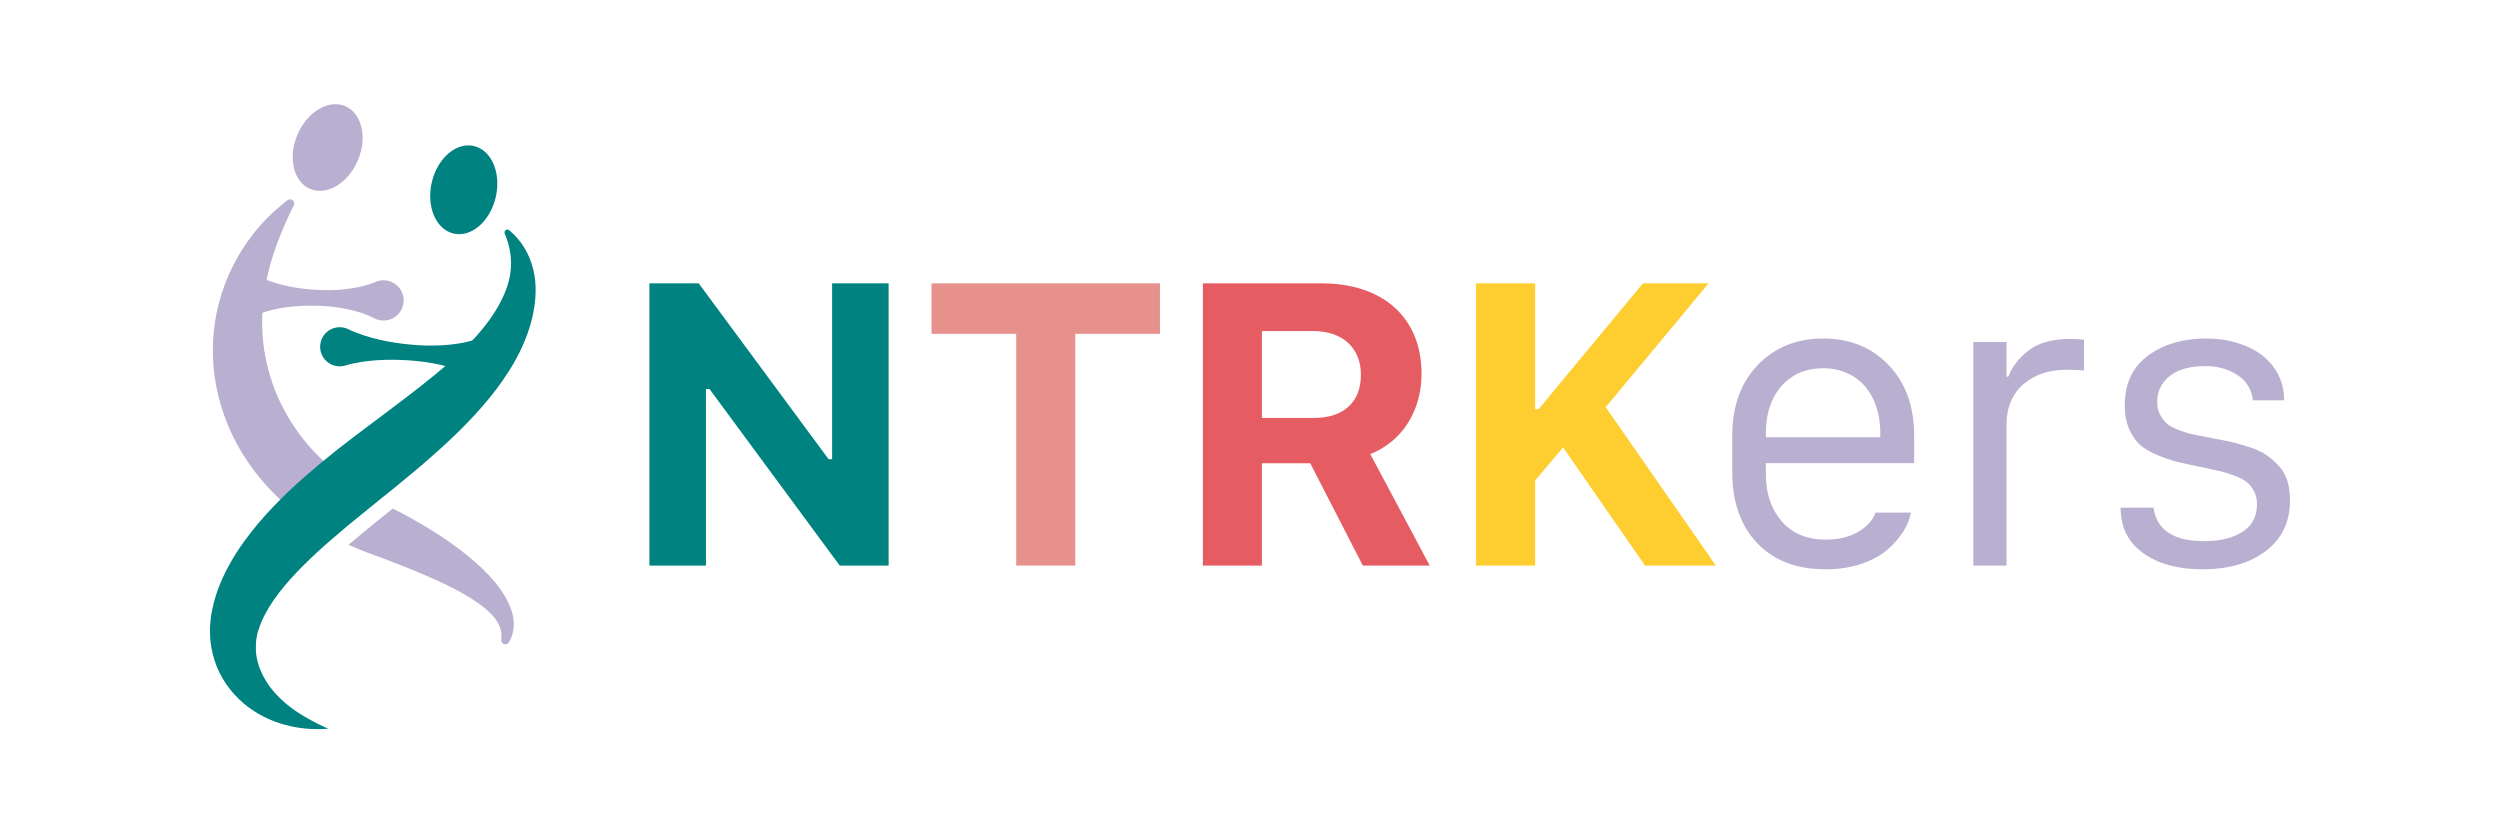
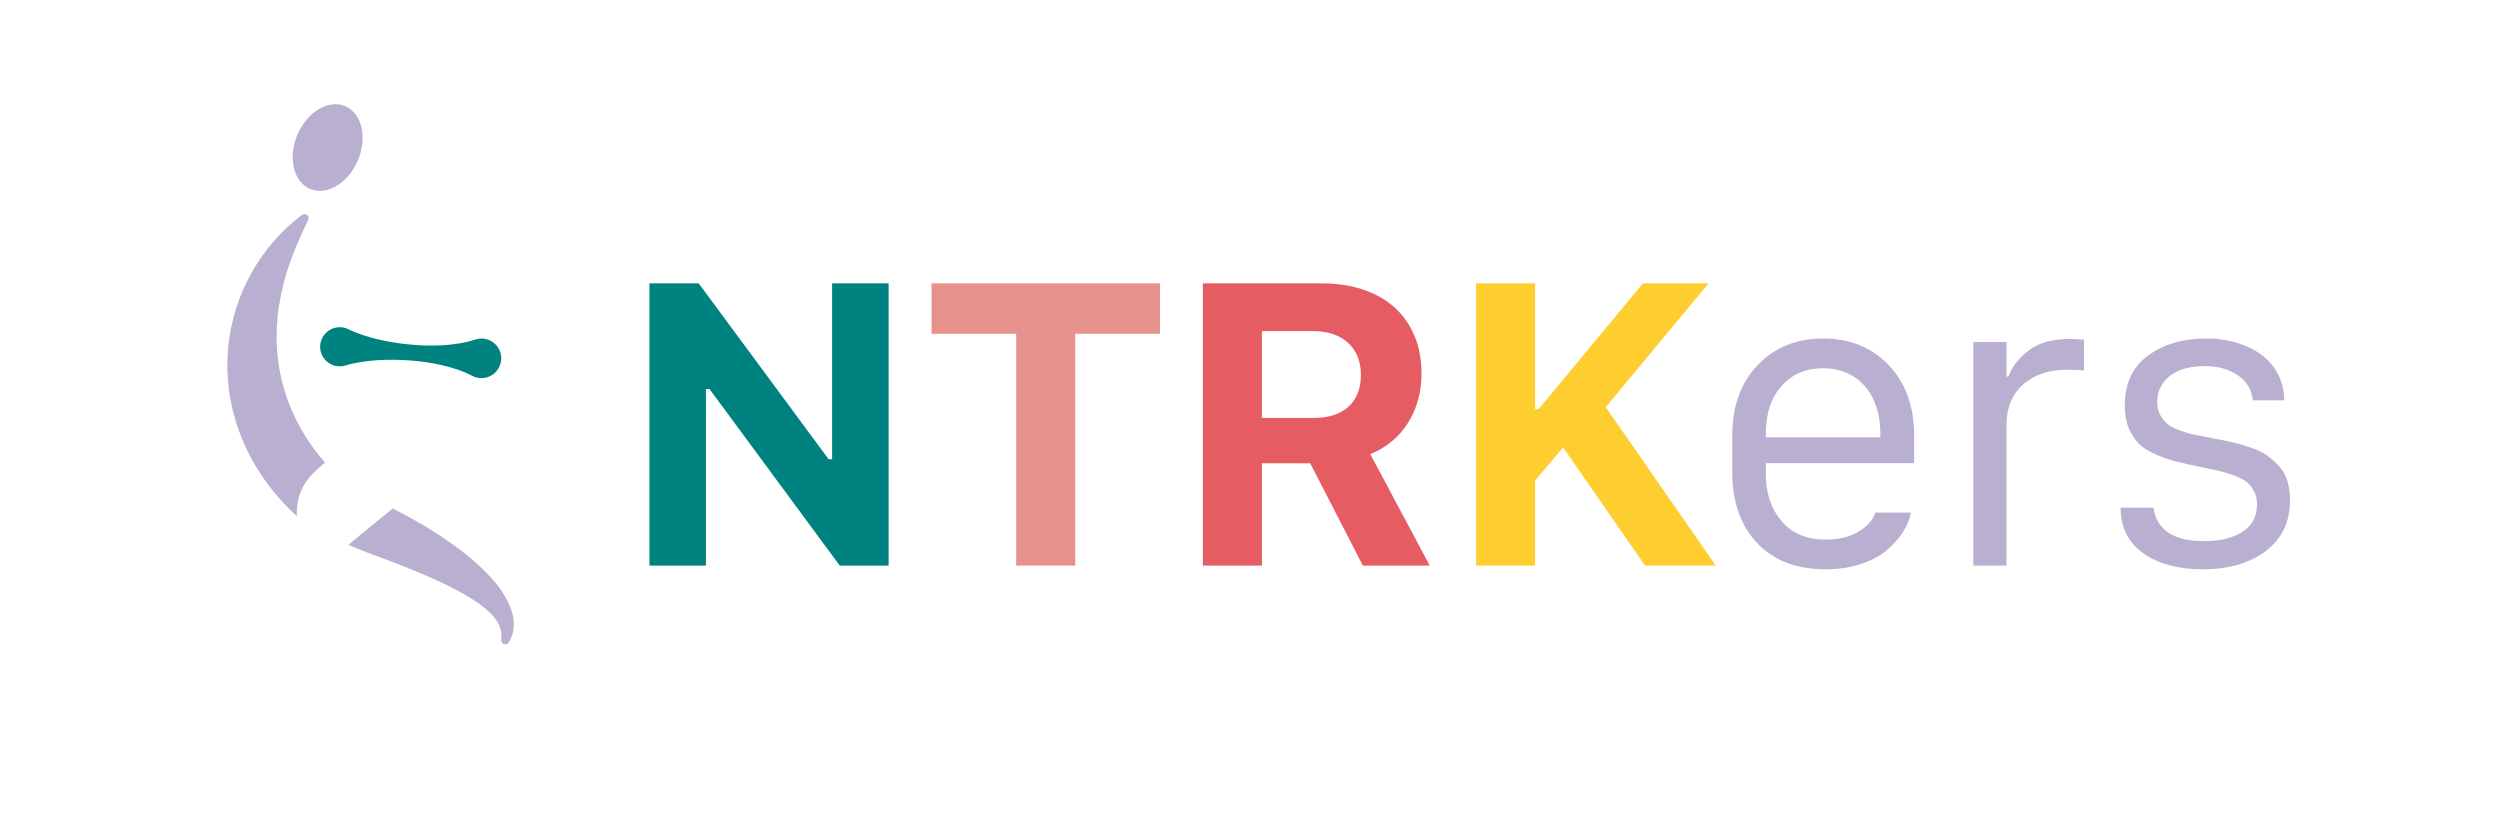
<svg xmlns="http://www.w3.org/2000/svg" version="1.1" id="Layer_1" x="0px" y="0px" viewBox="0 0 425.197 141.732" style="enable-background:new 0 0 425.197 141.732;" xml:space="preserve">
  <style type="text/css">
	.st0{fill:#008380;}
	.st1{fill:#E7918D;}
	.st2{fill:#E55D63;}
	.st3{fill:#FECE31;}
	.st4{fill:#B9B0D1;}
</style>
  <g>
    <polygon class="st0" points="110.452,96.195 110.452,48.192 118.835,48.192 140.924,78.098 141.523,78.098 141.523,48.192    151.136,48.192 151.136,96.195 142.819,96.195 120.665,66.156 120.067,66.156 120.067,96.195  " />
    <polygon class="st1" points="172.835,96.195 172.835,56.775 158.431,56.775 158.431,48.192 197.286,48.192 197.286,56.775    182.882,56.775 182.882,96.195  " />
    <path class="st2" d="M233.056,77.234c1.375-0.554,2.605-1.286,3.693-2.196c1.086-0.909,2.001-1.957,2.744-3.144   c0.743-1.186,1.308-2.483,1.697-3.892c0.388-1.409,0.583-2.878,0.583-4.407c0-2.396-0.394-4.541-1.181-6.438   c-0.787-1.896-1.912-3.509-3.377-4.84c-1.463-1.331-3.249-2.351-5.355-3.06s-4.479-1.065-7.118-1.065h-20.16v48.003h10.046V78.796   h8.217l8.948,17.399h11.377L233.056,77.234z M229.364,69.15c-1.397,1.286-3.371,1.929-5.921,1.929h-8.816V56.308h8.717   c1.242,0,2.367,0.173,3.375,0.517c1.009,0.344,1.863,0.837,2.561,1.481c0.699,0.643,1.236,1.424,1.614,2.345   c0.377,0.919,0.566,1.945,0.566,3.076C231.46,66.055,230.761,67.864,229.364,69.15z" />
    <polygon class="st3" points="251.046,96.195 251.046,48.192 261.092,48.192 261.092,69.582 261.691,69.582 279.422,48.192    290.599,48.192 273.101,69.249 291.831,96.195 279.787,96.195 265.849,76.103 261.092,81.724 261.092,96.195  " />
-     <path class="st4" d="M44.366,47.178c1.601,0.765,3.215,1.199,4.833,1.541c1.618,0.32,3.242,0.511,4.869,0.592   c1.627,0.083,3.26,0.052,4.898-0.149c1.639-0.202,3.282-0.526,4.94-1.223c1.742-0.733,3.749,0.086,4.481,1.828   s-0.085,3.749-1.828,4.482c-0.966,0.407-2.028,0.329-2.895-0.113c-1.599-0.824-3.212-1.275-4.83-1.604   c-1.618-0.328-3.243-0.486-4.872-0.529c-1.629-0.046-3.262,0.018-4.901,0.211c-1.639,0.216-3.282,0.523-4.938,1.161   c-1.74,0.671-3.694-0.196-4.365-1.936c-0.67-1.74,0.196-3.694,1.937-4.365C42.595,46.728,43.56,46.797,44.366,47.178z" />
-     <ellipse transform="matrix(0.226 -0.974 0.974 0.226 29.613 101.821)" class="st0" cx="78.887" cy="32.273" rx="7.645" ry="5.586" />
    <ellipse transform="matrix(0.39 -0.921 0.921 0.39 10.89 66.618)" class="st4" cx="55.711" cy="25.092" rx="7.645" ry="5.586" />
    <g>
-       <path class="st4" d="M55.295,78.672c-0.855-0.803-1.687-1.626-2.463-2.489c-4.742-5.342-7.656-11.969-8.169-19.129    c-0.255-3.578,0.102-7.281,1.026-10.989c0.917-3.719,2.435-7.397,4.282-11.145c0.11-0.225,0.096-0.502-0.061-0.719    c-0.226-0.313-0.664-0.384-0.977-0.158l-0.005,0.004c-0.868,0.627-1.659,1.354-2.488,2.06c-0.764,0.759-1.568,1.508-2.262,2.35    c-1.463,1.634-2.724,3.467-3.836,5.413c-2.203,3.901-3.649,8.382-4.018,13.04c-0.426,4.654,0.247,9.459,1.862,13.903    c1.601,4.456,4.156,8.538,7.309,11.974c0.809,0.873,1.646,1.719,2.518,2.523C50.356,82.912,52.813,80.732,55.295,78.672z" />
+       <path class="st4" d="M55.295,78.672c-4.742-5.342-7.656-11.969-8.169-19.129    c-0.255-3.578,0.102-7.281,1.026-10.989c0.917-3.719,2.435-7.397,4.282-11.145c0.11-0.225,0.096-0.502-0.061-0.719    c-0.226-0.313-0.664-0.384-0.977-0.158l-0.005,0.004c-0.868,0.627-1.659,1.354-2.488,2.06c-0.764,0.759-1.568,1.508-2.262,2.35    c-1.463,1.634-2.724,3.467-3.836,5.413c-2.203,3.901-3.649,8.382-4.018,13.04c-0.426,4.654,0.247,9.459,1.862,13.903    c1.601,4.456,4.156,8.538,7.309,11.974c0.809,0.873,1.646,1.719,2.518,2.523C50.356,82.912,52.813,80.732,55.295,78.672z" />
      <path class="st4" d="M59.265,92.661c1.081,0.48,2.172,0.918,3.246,1.338c1.882,0.685,3.76,1.375,5.61,2.111    c3.696,1.464,7.364,3.001,10.709,4.892c1.653,0.953,3.244,1.997,4.521,3.226c1.256,1.244,2.141,2.673,1.909,4.543l-0.004,0.036    c-0.031,0.255,0.081,0.517,0.31,0.666c0.321,0.209,0.751,0.118,0.959-0.203c0.645-0.99,0.928-2.292,0.847-3.56    c-0.085-1.278-0.536-2.46-1.069-3.53c-1.087-2.159-2.64-3.859-4.227-5.427c-3.229-3.083-6.832-5.504-10.511-7.682    c-1.568-0.913-3.158-1.77-4.76-2.592c-1.02,0.824-2.033,1.642-3.033,2.453C62.24,90.176,60.735,91.416,59.265,92.661z" />
    </g>
-     <path class="st0" d="M86.601,39.158c1.945,1.584,3.457,3.964,4.088,6.655c0.675,2.693,0.451,5.525-0.148,8.16   c-1.254,5.289-4.181,9.912-7.386,13.826c-3.229,3.935-6.851,7.338-10.495,10.506c-1.817,1.594-3.682,3.088-5.499,4.601   c-1.839,1.486-3.672,2.932-5.446,4.404c-1.798,1.434-3.543,2.881-5.227,4.36c-1.711,1.447-3.329,2.955-4.861,4.476   c-3.044,3.04-5.738,6.277-7.174,9.649c-0.15,0.415-0.361,0.866-0.456,1.242l-0.193,0.593c-0.054,0.2-0.077,0.403-0.121,0.607   c-0.19,0.819-0.173,1.657-0.161,2.528c0.127,1.725,0.743,3.518,1.812,5.193c1.057,1.688,2.581,3.228,4.383,4.558   c1.811,1.319,3.888,2.446,6.126,3.429c-2.426,0.178-4.942,0.009-7.42-0.682c-2.478-0.674-4.924-1.875-7.057-3.69   c-2.112-1.816-3.906-4.272-4.854-7.168c-0.453-1.445-0.763-2.975-0.782-4.521c-0.007-0.386-0.029-0.778-0.015-1.164l0.094-1.159   c0.043-0.804,0.224-1.478,0.359-2.211c0.62-2.869,1.771-5.467,3.128-7.813c1.338-2.368,2.934-4.471,4.577-6.458   c1.653-1.983,3.437-3.778,5.226-5.518c1.818-1.708,3.684-3.327,5.55-4.891c7.487-6.176,15.285-11.296,21.919-17.14   c1.664-1.47,3.206-2.949,4.611-4.539c1.397-1.595,2.667-3.285,3.663-5.092c0.995-1.8,1.771-3.723,2-5.761   c0.226-2.028-0.048-4.225-0.997-6.396l-0.003-0.007c-0.108-0.248,0.005-0.536,0.252-0.644   C86.27,39.013,86.463,39.046,86.601,39.158z" />
    <path class="st0" d="M59.229,55.986c1.743,0.846,3.513,1.363,5.291,1.788c1.779,0.403,3.569,0.676,5.368,0.841   c1.799,0.166,3.606,0.219,5.428,0.102c1.822-0.118,3.653-0.358,5.515-0.97c1.766-0.58,3.667,0.381,4.248,2.146   c0.58,1.765-0.381,3.667-2.146,4.247c-0.894,0.294-1.831,0.188-2.605-0.212c-1.739-0.905-3.507-1.438-5.286-1.85   c-1.779-0.411-3.571-0.651-5.373-0.779c-1.801-0.129-3.612-0.149-5.433-0.04c-1.823,0.132-3.653,0.355-5.51,0.908   c-1.761,0.524-3.613-0.478-4.138-2.239c-0.524-1.761,0.478-3.613,2.239-4.138C57.654,55.544,58.508,55.638,59.229,55.986z" />
    <g>
      <path class="st4" d="M310.517,96.827c-4.967,0-8.859-1.491-11.676-4.473c-2.816-2.983-4.224-7.014-4.224-12.092v-6.155    c0-4.989,1.442-8.991,4.325-12.009c2.882-3.016,6.597-4.524,11.144-4.524c4.545,0,8.26,1.508,11.144,4.524    c2.883,3.017,4.325,7.02,4.325,12.009v4.658h-25.216v1.929c0,3.216,0.892,5.866,2.678,7.951c1.786,2.085,4.285,3.127,7.501,3.127    c2.219,0,4.076-0.449,5.573-1.347c1.496-0.899,2.456-1.98,2.878-3.243h6.022c-0.178,1.063-0.6,2.128-1.265,3.193    c-0.665,1.065-1.564,2.096-2.695,3.094c-1.131,0.999-2.612,1.809-4.44,2.429C314.759,96.516,312.736,96.827,310.517,96.827z     M300.338,74.372h19.461v-0.665c0-2.217-0.406-4.17-1.214-5.855c-0.81-1.685-1.951-2.977-3.426-3.875    c-1.476-0.899-3.177-1.348-5.107-1.348c-2.906,0-5.25,1.004-7.036,3.01c-1.786,2.009-2.678,4.696-2.678,8.068V74.372z" />
      <path class="st4" d="M335.618,96.195V58.172h5.656v5.888h0.299c0.643-1.706,1.807-3.204,3.492-4.491    c1.686-1.286,4.071-1.93,7.153-1.93c0.466,0,1.209,0.045,2.229,0.134v5.256c-0.554-0.089-1.53-0.134-2.927-0.134    c-2.219,0-4.109,0.427-5.672,1.281c-1.564,0.855-2.717,1.963-3.46,3.327c-0.742,1.364-1.114,2.922-1.114,4.675v24.017H335.618z" />
      <path class="st4" d="M361.376,68.983c0-3.748,1.325-6.587,3.976-8.517c2.65-1.93,5.938-2.894,9.863-2.894    c1.974,0,3.793,0.266,5.456,0.799c1.663,0.532,3.071,1.259,4.224,2.178c1.153,0.921,2.04,2.024,2.66,3.311    c0.622,1.286,0.932,2.694,0.932,4.224h-5.322c-0.089-0.976-0.422-1.891-0.999-2.745c-0.577-0.853-1.496-1.58-2.761-2.178    c-1.263-0.599-2.75-0.898-4.458-0.898c-1.574,0-2.961,0.233-4.158,0.698c-1.197,0.466-2.145,1.171-2.845,2.112    c-0.698,0.944-1.048,2.036-1.048,3.278c0,0.886,0.183,1.652,0.55,2.295c0.365,0.643,0.781,1.148,1.247,1.514    c0.465,0.365,1.147,0.715,2.045,1.047c0.899,0.332,1.636,0.555,2.213,0.666c0.577,0.111,1.419,0.278,2.528,0.498    c0.088,0,0.171,0.012,0.249,0.035c0.078,0.022,0.161,0.033,0.25,0.033c0.088,0,0.177,0.033,0.266,0.099    c1.331,0.222,2.483,0.449,3.459,0.682c0.976,0.233,2.007,0.532,3.094,0.898c1.086,0.367,1.997,0.804,2.728,1.314    c0.732,0.511,1.424,1.121,2.079,1.83c0.655,0.711,1.131,1.553,1.43,2.528c0.299,0.977,0.449,2.063,0.449,3.26    c0,3.682-1.363,6.564-4.091,8.649s-6.332,3.127-10.812,3.127c-4.148,0-7.502-0.915-10.063-2.744    c-2.561-1.83-3.842-4.407-3.842-7.734h5.589c0.554,3.791,3.414,5.688,8.583,5.688c2.04,0,3.753-0.288,5.14-0.865    c1.386-0.577,2.378-1.314,2.977-2.213c0.599-0.898,0.898-1.967,0.898-3.21c0-0.842-0.171-1.584-0.515-2.229    c-0.344-0.642-0.76-1.158-1.247-1.547c-0.488-0.387-1.214-0.758-2.178-1.114c-0.965-0.355-1.809-0.61-2.53-0.765    c-0.721-0.155-1.745-0.377-3.076-0.665c-1.753-0.355-3.138-0.66-4.158-0.915s-2.174-0.66-3.46-1.214s-2.268-1.17-2.944-1.846    s-1.242-1.553-1.696-2.629C361.604,71.75,361.376,70.47,361.376,68.983z" />
    </g>
  </g>
</svg>